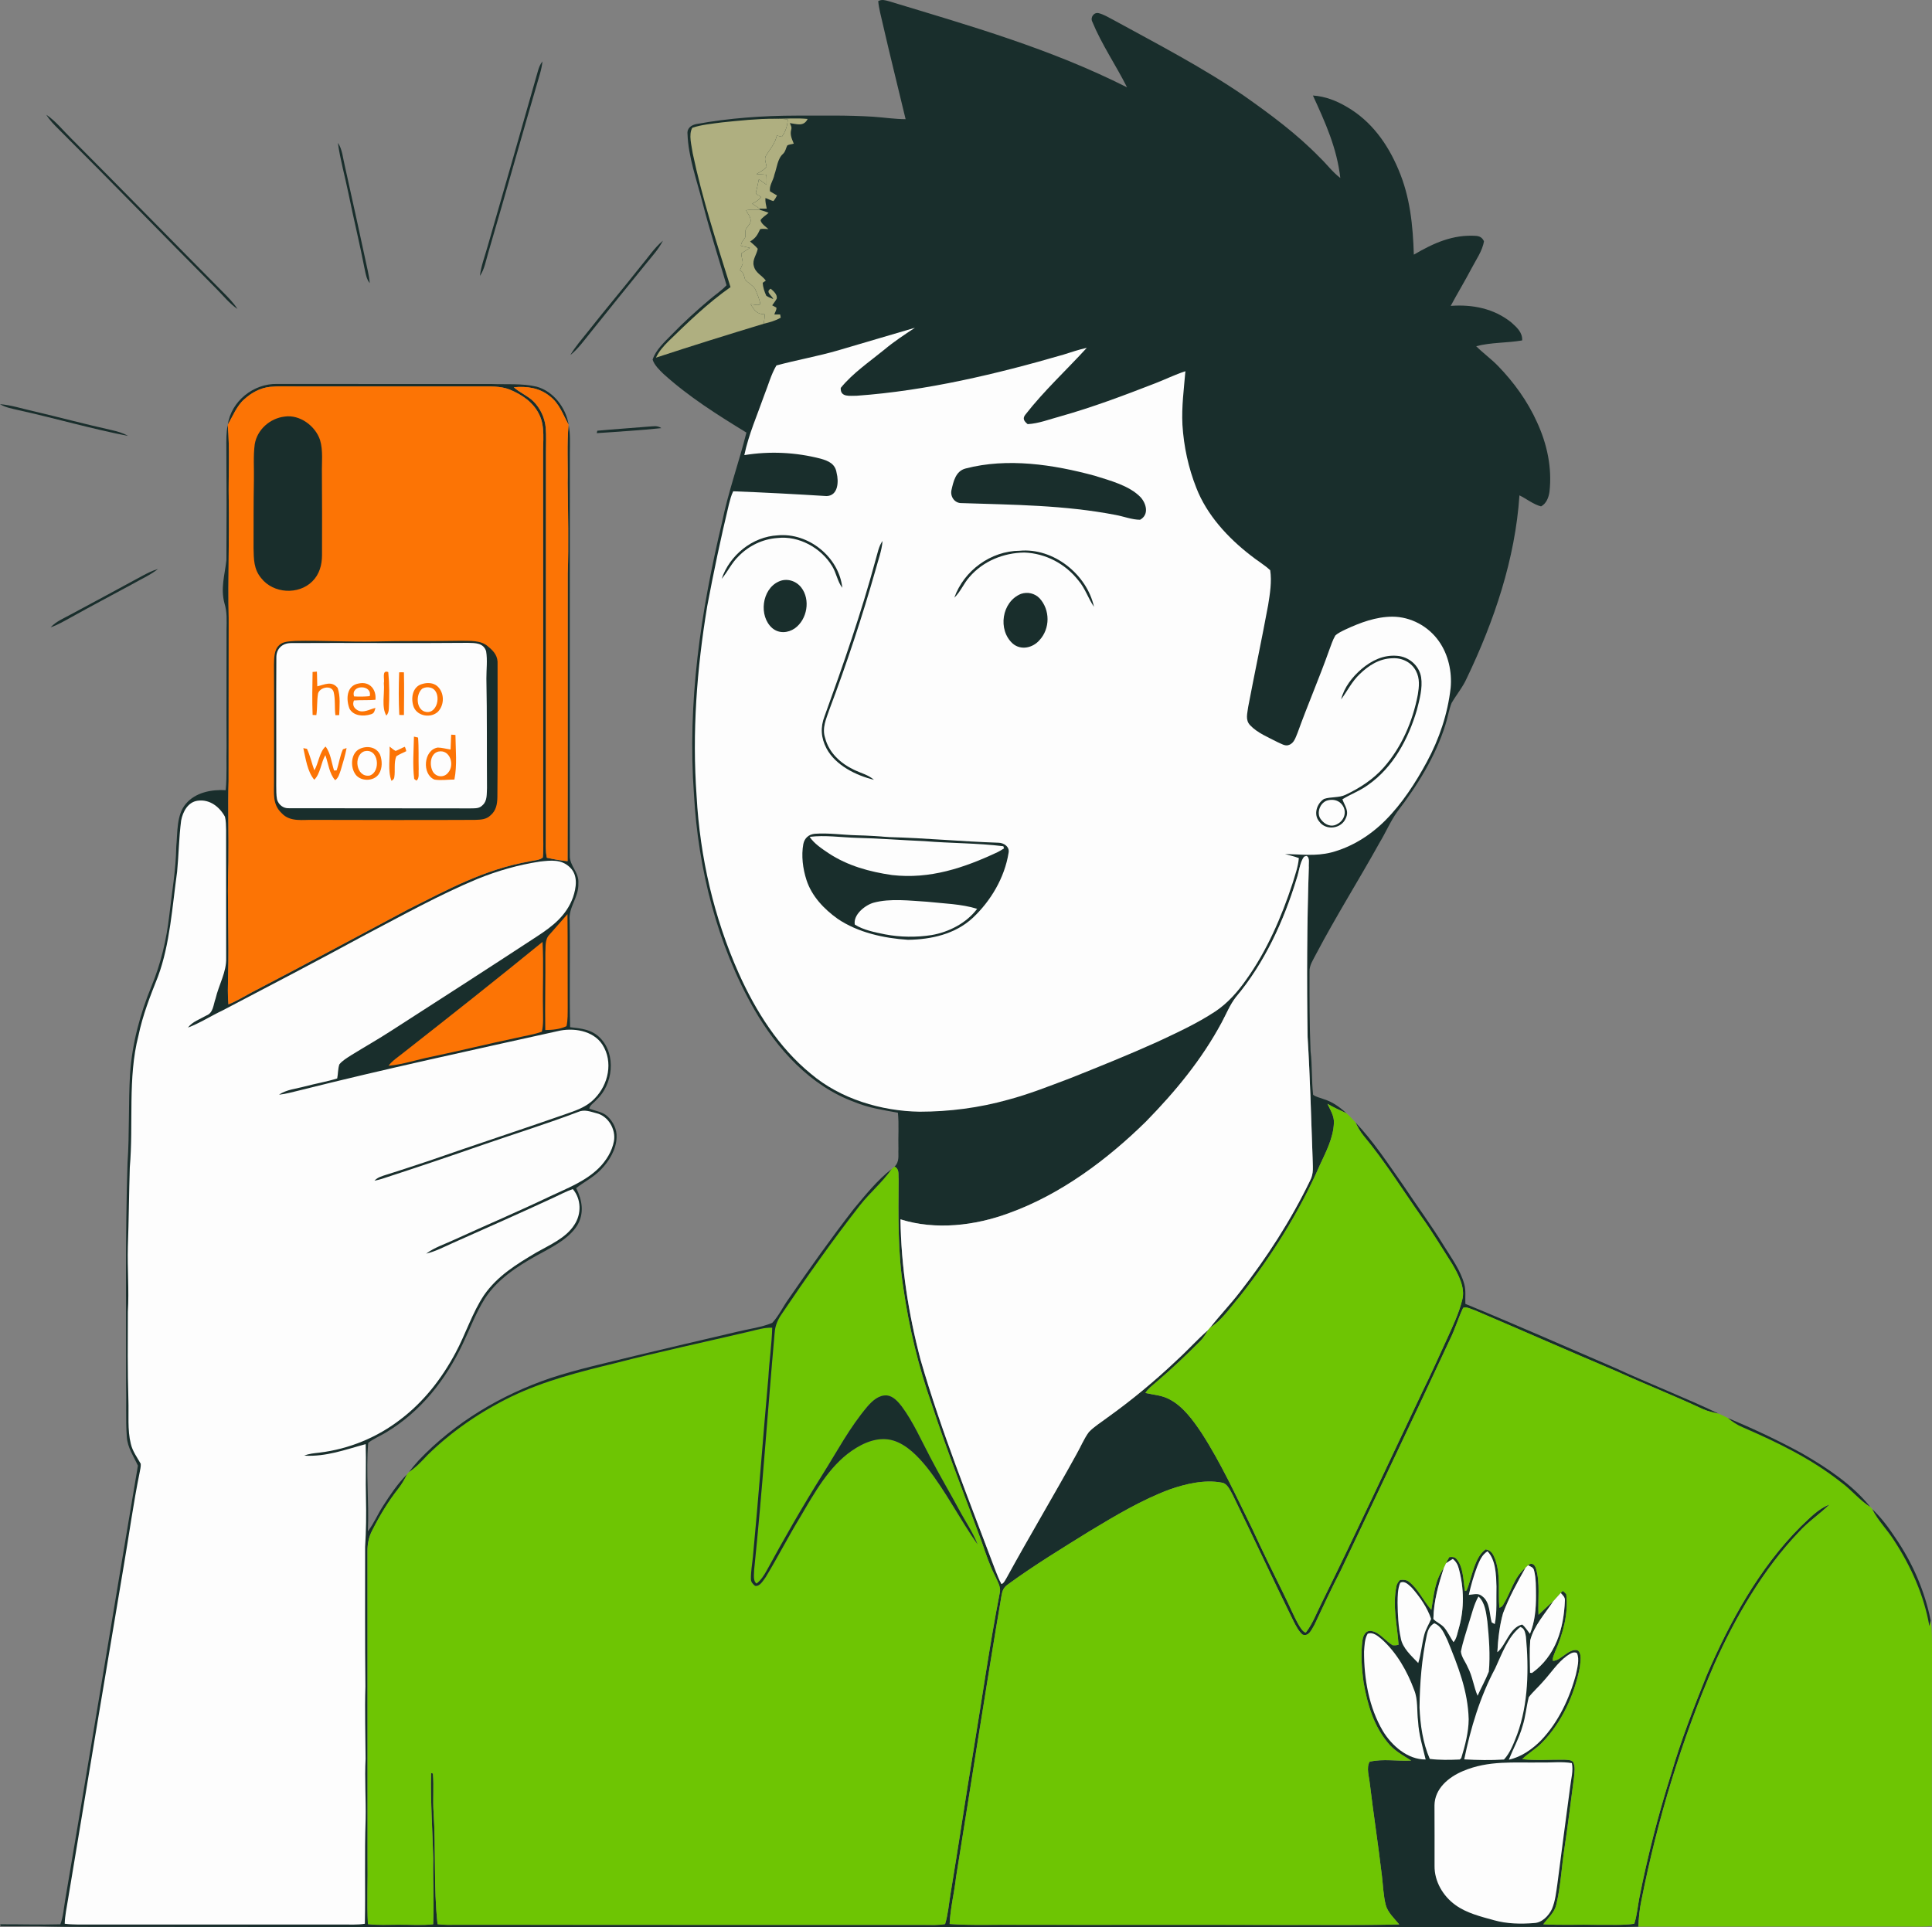
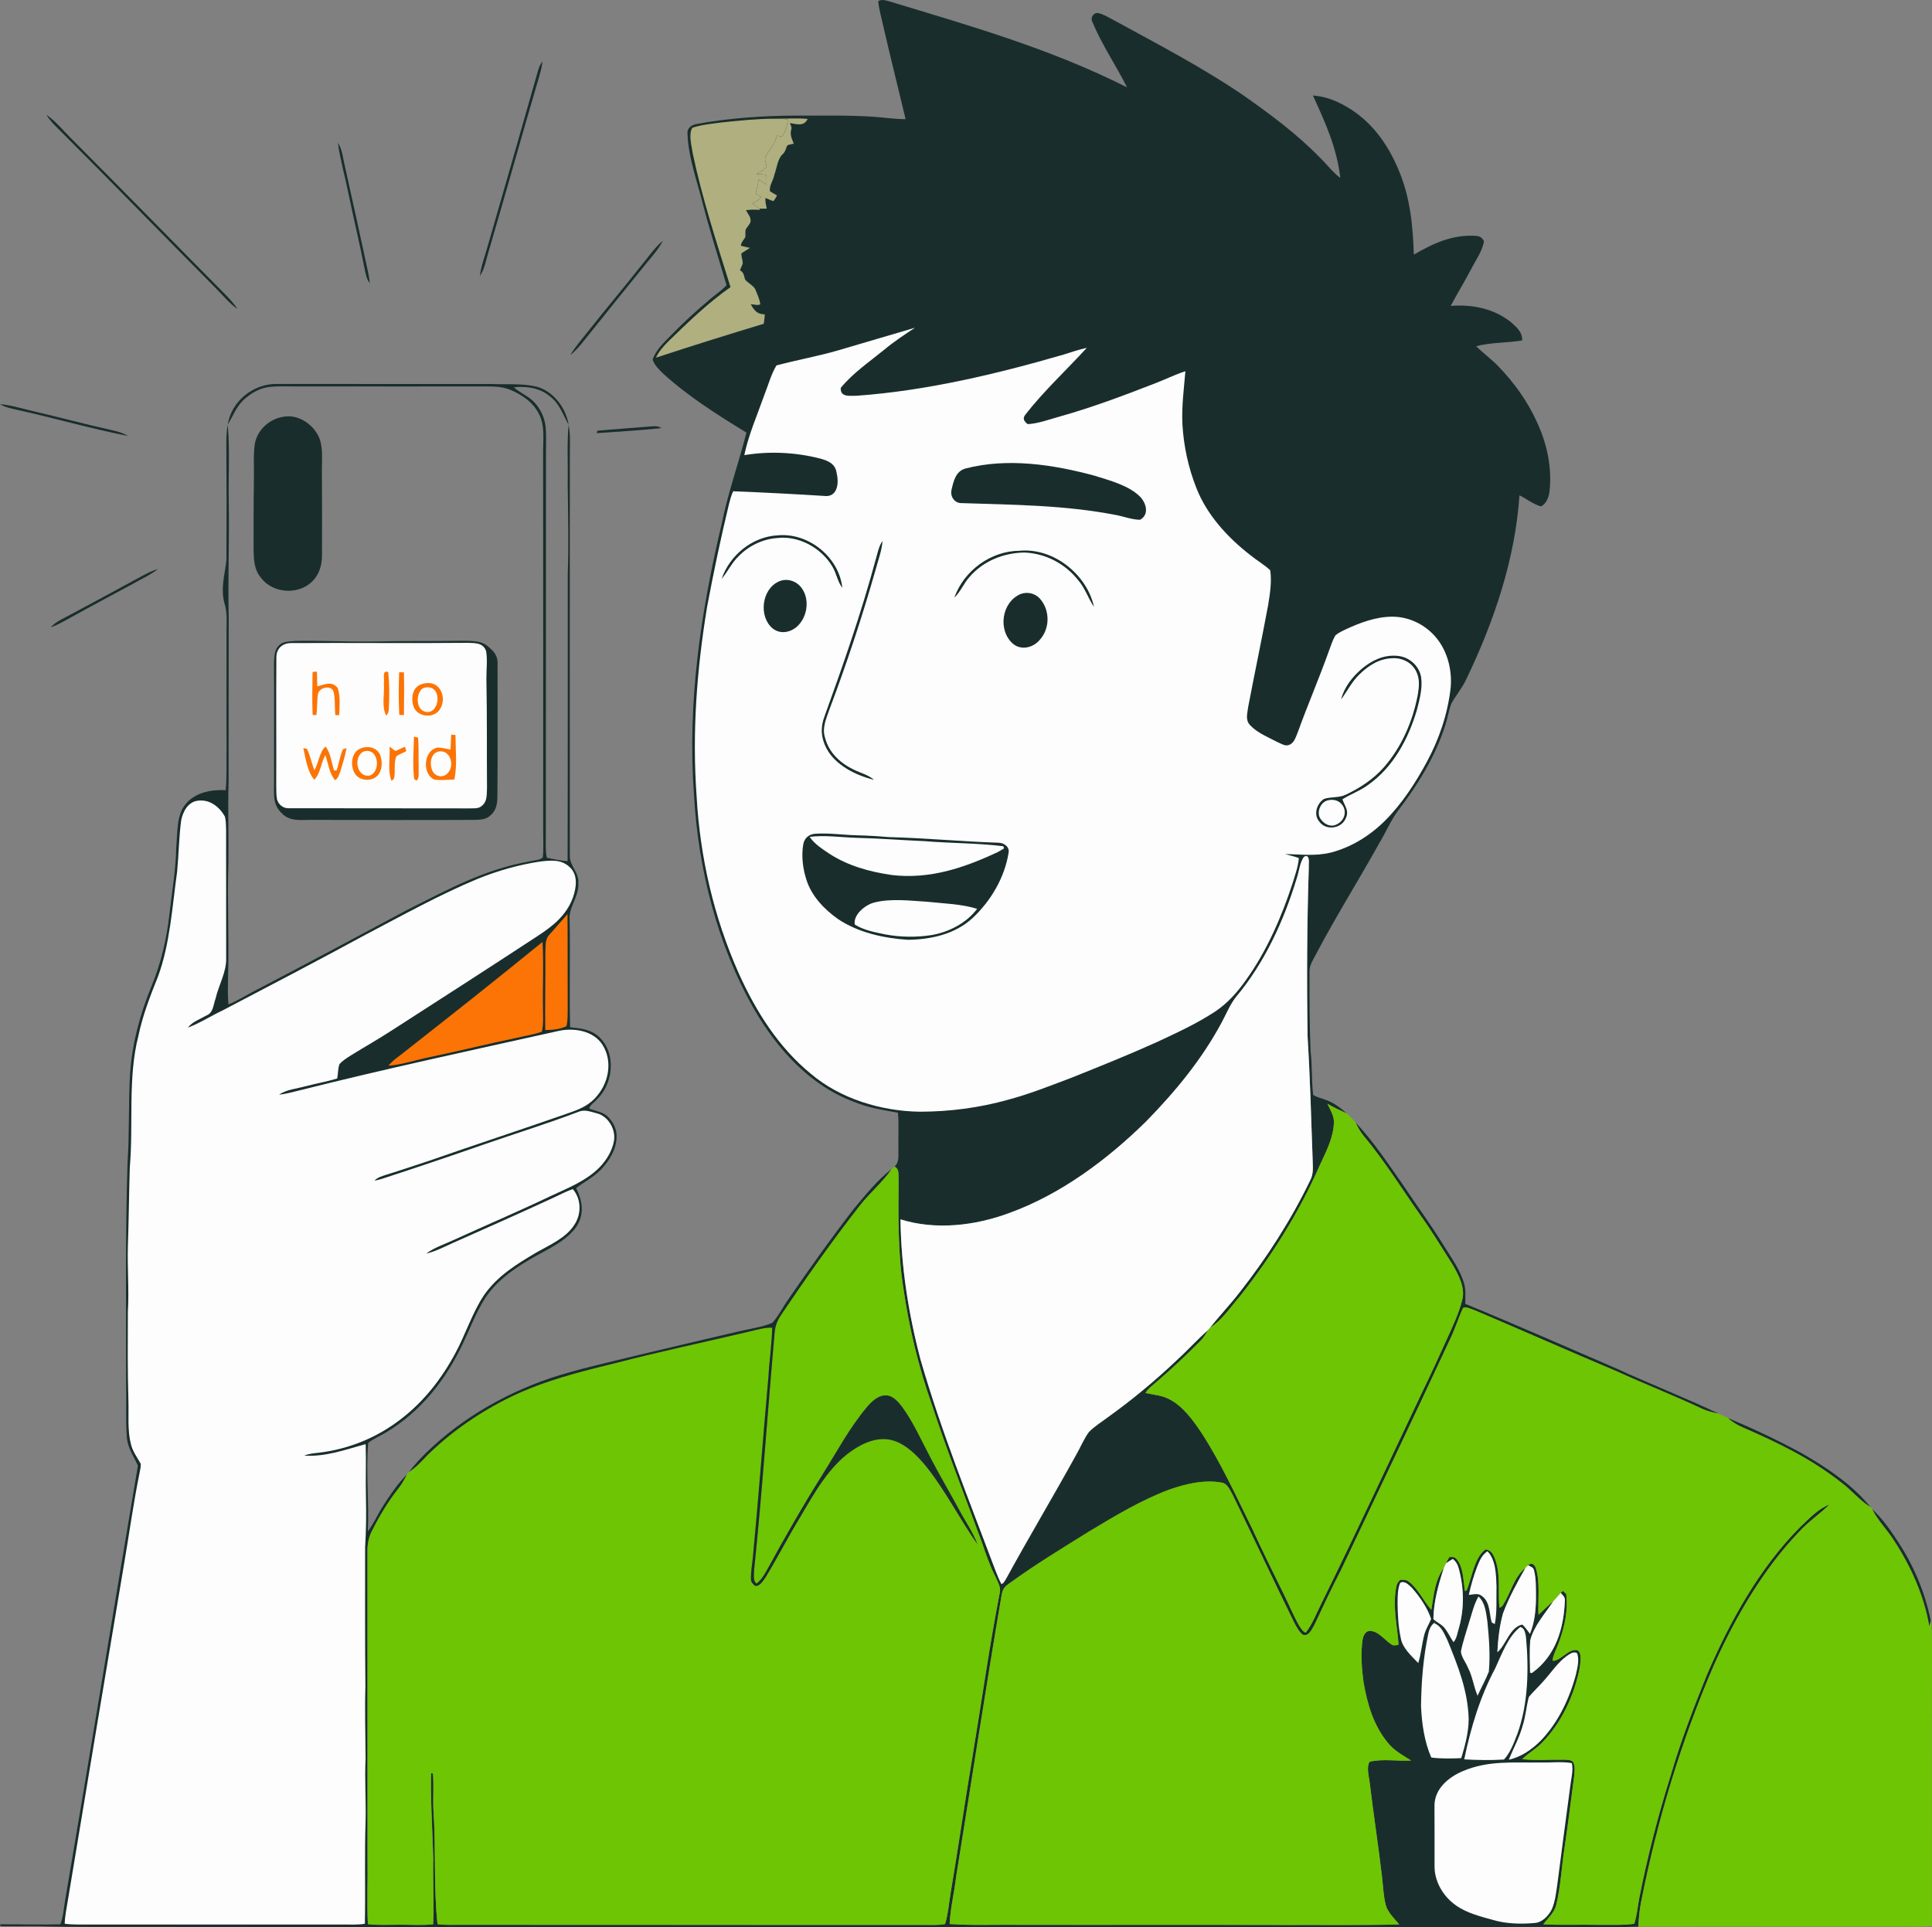
<svg xmlns="http://www.w3.org/2000/svg" id="Layer_1" data-name="Layer 1" viewBox="0 0 829.78 827.86">
  <rect x="0" y="0" width="829.78" height="827.86" fill="#808080" stroke="none" />
  <defs>
    <style>
      .cls-1 {
        fill: #6ec503;
      }

      .cls-2 {
        fill: #fc7405;
      }

      .cls-3 {
        fill: #afaf80;
      }

      .cls-4 {
        fill: #192e2c;
      }

      .cls-5 {
        fill: #fdfdfd;
      }
    </style>
  </defs>
  <path class="cls-4" d="M377.18.48c1.66-.87,2.98-.37,4.67.07,35.14,10.65,69.25,20.35,102.21,36.97-4.77-9.5-10.85-18.31-14.95-28.24-.91-1.84.74-4.14,2.79-3.62,2.14.54,4.16,1.78,6.11,2.8,18.86,10.32,38.6,20.58,56.31,32.7,11.56,8.16,22.61,16.32,32.51,26.48,2.98,2.85,5.52,6.34,8.82,8.81-1.47-12.91-6.45-23.83-11.76-35.42,5.27.35,10.13,2.24,14.63,4.92,10.51,6.1,17.48,15.88,22.11,26.91,5.01,11.73,6.2,23.91,6.6,36.53,8.41-4.92,16.69-8.72,26.72-8.07,1.67.15,2.66.78,3.4,2.3-.63,4.15-3.52,8.13-5.42,11.83-2.82,5.39-6,10.58-8.86,15.95,9.35-.7,18.51,1.12,25.96,7.05,2.35,2.09,4.92,4.33,4.73,7.78-6.55,1.15-13.24.78-19.75,2.49,2.96,2.96,6.4,5.42,9.32,8.42,6.85,7.04,12.77,15.23,16.8,24.21,4.33,9.39,6.53,19.56,5.36,29.9-.34,2.43-1.34,5.07-3.62,6.28-3.29-.84-6.23-3.27-9.28-4.74-1.82,27.35-10.88,54.07-22.67,78.65-1.71,3.82-4.4,6.96-6.47,10.55-1.2,2.99-1.65,6.27-2.65,9.33-4.18,13.49-12.1,26.21-20.66,37.35-2.98,4.14-4.98,8.97-7.64,13.34-8.9,16.03-18.69,31.57-27.23,47.79-1.2,2.4-3,4.9-2.84,7.64-.03,11.35-.01,22.72.44,34.06.75,6.24.41,12.54,1.1,18.77,1.23.99,3.03,1.27,4.48,1.86,3.83,1.16,6.97,3.45,9.89,6.12-2.77-1.29-5.56-2.52-8.2-4.07,1.22,2.61,2.96,5.31,2.76,8.29-.27,6.34-3.36,12.28-5.99,17.92-8.83,20.27-20.79,39.26-34.48,56.58-4.03,4.65-7.6,10.16-12.72,13.38,4.11-5.25,8.74-10.05,12.8-15.33,11.63-14.84,21.93-30.87,30.15-47.85,1.71-3.18,1.11-6.22,1.09-9.67-.64-17.32-1.07-34.67-2.14-51.97-.39-24.33-.28-48.71.52-73.03-.17-1.39.6-4.31-1.09-4.82l-.99.38c-1.83,2.54-2.1,6.48-3.16,9.45-5.49,18.08-13.84,36.31-26.09,50.83-2.62,3.41-4.06,7.13-6.08,10.89-8.59,15.99-19.85,29.61-32.48,42.53-16.61,16.36-36.69,31.35-58.76,39.32-14.64,5.45-31.63,7.47-46.73,2.72.27,20.37,3.43,40.51,8.6,60.2,9.01,31.21,20.92,60.52,32.28,90.84.75,1.92,1.5,3.79,2.48,5.61,1.07-.3,1.62-1.75,2.19-2.62,9.74-17.81,20.19-35.25,29.97-53.03,1.82-3.16,3.21-6.69,5.38-9.62,2.26-2.39,5.24-4.17,7.85-6.16,10.6-7.58,20.65-15.91,30.09-24.89,4.56-4.14,8.64-8.74,13.28-12.8-.98,1.68-1.94,3.33-3.33,4.72-6.16,6.18-12.49,12.18-19.13,17.84-1.65,1.43-3.3,2.62-4.47,4.5,3.65.82,7.03.92,10.39,2.74,5.82,3.03,10.1,9.01,13.68,14.34,8.36,12.92,15,27.37,21.79,41.18,4.48,9.76,9.25,19.37,13.98,29,2.12,4.24,3.88,8.7,6.27,12.79.68,1.01,1.52,2.54,2.77,2.88,2.98-3.81,4.77-8.73,6.96-13.05,14.83-30.04,28.88-60.47,43.26-90.73,3.68-7.43,7.02-15.02,10.5-22.55,2.42-5.36,5.08-10.89,6.48-16.62,1.41-5.29-1.76-11.04-4.37-15.48-4.41-6.9-8.62-13.96-13.41-20.6-8.02-11.43-15.67-23.72-24.61-34.42-1.44-1.74-2.48-3.7-3.46-5.72,7.68,8.1,13.96,17.68,20.37,26.79,5.84,8.8,12.18,17.32,17.68,26.33,3.18,5.12,7.1,10.49,8.67,16.36.79,2.86.33,5.56.48,8.48,21.54,8.84,43.04,18.37,64.45,27.57,14.69,6.79,29.83,12.64,44.42,19.61-2.41-.51-4.78-1.03-7.04-2.06-12.13-5.68-24.61-10.59-36.81-16.14-20.36-8.59-40.56-17.53-60.88-26.19-1.42-.41-3.71-1.76-5.1-1.07-2.12,4.4-3.45,9.14-5.64,13.52-15.39,33.14-31.18,66.11-46.83,99.12-4.03,7.77-7.7,15.67-11.43,23.58-1.13,1.83-2.36,5.19-5.11,4.11-1.6-1.39-2.69-3.54-3.67-5.4-8.94-18.13-17.45-36.48-26.32-54.65-1.12-1.91-2.25-4.94-4.75-5.22-7.26-1.39-15.46.53-22.34,2.96-11.88,4.4-23.35,11.28-34.19,17.81-11.84,7.35-23.85,14.65-35.12,22.88-2.04,1.41-2.53,2.77-2.91,5.15-6.82,40.15-12.98,80.43-19.47,120.63-.75,6.74-2.48,13.41-2.77,20.18,9.65.67,19.44.24,29.12.35,38.33.08,76.67-.06,115,.07,16.32-.07,32.67.18,48.98-.24-2.05-2.5-4.96-5.16-5.79-8.35-1.03-4.02-1.14-8.33-1.64-12.44-1.57-13.28-3.61-26.48-5.21-39.76-.26-2.8-1.61-6.77-.07-9.34,5.69-1.36,11.99-.17,17.83-.5-3.67-2.35-7.36-4.28-10.11-7.76-6.06-7.38-8.67-16.41-10.29-25.65-.84-6.01-1.3-12.27-.5-18.3.29-1.97,1.37-4.36,3.76-3.94,3.44.35,6.21,4.42,9.17,6.08.83.13,1.69.06,2.56-.2-.55-8.57-2.71-16.34-.89-25.29.26-.93.77-1.77,1.55-2.53,1.34-.13,2.6-.15,3.73.71,4.01,2.99,6.29,8.36,9.69,12.14,1.12-6.5,1.4-12.48,5.38-18.05-2.33,7.21-4.37,14.32-4.5,21.97,1.35,1.43,3.36,2.14,4.68,3.7,1.55,1.87,2.58,4.21,3.95,6.23,1.43-1.53,1.72-4.25,2.36-6.2,2.32-8.26,2.16-17.02-.06-25.28-.45-1.72-1.18-3.1-2.59-4.22-1.02.56-1.97,1.19-2.92,1.85.41-.93.89-1.81,1.42-2.66,1.28-.12,2.28-.16,3.18.92,2.96,3.51,2.77,9.36,3.56,13.67l.69-.3c2.26-5.18,3.25-14.23,8.18-17.61,2.56.36,3.4,2.44,4.21,4.59,2.29,6.91,1.03,13.47,1.68,20.46.73-.14,1.3-.62,1.73-1.43,3.27-5.24,4.55-11.71,9.51-15.74-3.52,6.25-7.13,12.81-9.65,19.54-1.54,5.38-2.15,11.15-2.45,16.72,3.63-2.87,5.25-10.7,10.68-11.87,1.31,1.06,2.26,2.68,3.32,3.99,2.12-5.24,2.6-10.72,2.58-16.32-.04-3.55.06-7.33-.8-10.8-.32-1.49-1.43-1.66-2.6-2.29,1.53-1.43,2.86-.36,3.39,1.35,1.87,6.15.76,13.48,1.1,19.88,2.12-1.97,4.17-3.97,6.38-5.84-3.45,5.23-8.36,10.59-9.94,16.86-.33,4.6-.12,9.29-.07,13.91l.81.08c10.23-7.31,13.66-19.1,14.15-31.13.07-1.5-.89-2.22-1.79-3.23l.88-.9c.55.43,1.04.89,1.48,1.4,1.04,8.2-1.42,17.17-4.74,24.64-.43,1.23-1.22,2.68-1,4,3.3.13,6.83-5.46,10.56-4.54,2.1,1.25,1.18,5.27,1.03,7.31-2.33,11.88-7.77,23.81-16.34,32.5-2.56,2.64-5.84,4.4-8.42,6.98,6.1.66,12.13.13,18.22.23,1.2.11,2.86-.01,3.69,1.02.96,1.99.54,4.47.34,6.6-1.37,10.02-2.52,20.06-4.05,30.06-1.26,8.09-1.62,16.47-3.52,24.44-.82,3.66-3.48,5.69-5.62,8.58,7.7.45,15.44.05,23.15.23,5.27-.08,10.7.28,15.93-.45,1.14-3.49,1.45-7.32,2.13-10.93,3.55-18.01,8.13-35.76,13.66-53.27,4.23-14.48,9.72-28.63,15.35-42.63,9.83-22.83,22.55-46.04,40.26-63.74,3.79-3.54,7.5-7.69,12.41-9.5-4.21,4.14-9.15,7.36-13.12,11.79-15.41,16.16-27.18,36.47-36.3,56.75-14.12,32.59-24.46,66.88-31.37,101.71-.76,3.64-1.13,7.34-1.26,11.06-13.88.44-27.8.08-41.69.11-29,0-58.01.12-87,.11-170.01,0-339.99.05-510-.12-16.33-.08-32.68.19-49-.32-5.26-.02-10.52.08-15.77-.02l-.09-.79c8.59-.03,17.21.24,25.79.01,1.27-3.24,1.49-7.02,2.08-10.45,10.5-61.65,20.91-125.4,31.24-186.57-1.89-4.18-4.42-7.59-4.77-12.36-.53-7.55-.11-15.17-.31-22.74.06-31.61-.39-63.26.62-94.85.87-12.79.34-25.65,1.09-38.46.91-13.02,4.28-25.58,9.23-37.62,3.99-9.68,6.42-19.9,7.61-30.29,1.11-9.9,2.86-19.64,3-29.63.59-5.93.04-13.59,4.09-18.33,4.12-4.94,11.03-6.25,17.14-5.89.61-6.27.21-12.64.38-18.93-.11-16.67.03-33.33-.02-50,.06-3.88.28-7.63-.9-11.39-1.73-6.57.17-12.15.85-18.57.11-16.03.08-32-.03-48.03-.02-3.4-.08-6.69.61-10.04.92,10.62.25,21.38.42,32.03.29,17-.38,34-.02,51-.05,23.33-.02,46.67-.04,70-.36,11.67.09,23.33-.09,35-.58,16.37.35,32.64-.14,49-.08,3.96-.2,8,.15,11.95,3.36-1.34,6.55-3.28,9.74-5.01,22.52-11.73,44.89-23.76,67.3-35.72,17.22-8.62,32.86-17.26,52.15-20.67,1.79-.5,4.44-.44,5.84-1.7.4-3.92.12-7.92.15-11.85,0-53.66.05-107.35-.03-161-.12-5.64.97-12.4-1.7-17.52-2.53-5.2-7.4-8.48-12.61-10.62-4.11-1.66-8.61-1.31-12.96-1.36-26.33.03-52.67-.02-79-.01-3.66.02-7.39-.18-11.04.19-4.18.46-7.9,2.51-10.99,5.3-3.21,2.74-5.01,7.35-7.13,10.99,1.42-10.1,11.05-17.76,21.14-17.55,30.68,0,61.33.06,92.02.03,6.4.25,13.23-.34,19.48,1.14,7.23,1.96,12.62,9.09,13.75,16.34-2.52-4.48-3.87-8.98-8.03-12.19-4.46-3.68-9.92-4.4-15.52-3.89,2.48,2.27,5.95,3.62,8.42,6.04,3.01,3.02,4.93,7.12,5.3,11.37.29,3.55.09,7.17.1,10.74-.04,55,.01,110-.06,165,.01,2.93-.22,6.09.45,8.96,2.93.64,5.91,1.21,8.9,1.48.13-41.43.02-81.94.07-123.44.46-13.01.12-25.99-.03-39,.18-8.34-.39-16.77.4-25.07.78,3.87.56,8.13.53,12.07-.02,57.72-.05,115.33-.01,173.06-.13,4.47,4.07,7.13,3.66,11.93.25,6.01-4.33,10.14-3.73,15.99.27,15.23-.17,30.56.19,45.77,4.85.58,9.18.9,12.83,4.55,7.14,7.16,5.62,20.2-1.63,26.76-.85,1.07-2.88,2.27-2.94,3.69,2.51.95,5.86,1.4,7.82,3.31,2.4,2.32,4.06,5.52,3.88,8.94-.09,5.2-3.24,10.39-6.82,14-3.17,3.26-7.03,5.14-10.54,7.86,2.61,5.22,3.58,10.81.44,16.05-3.81,6.1-11.72,9.76-17.82,13.16-8.23,4.62-16.6,10.16-21.81,18.23-3.85,6.04-6.45,13.07-9.55,19.53-7.34,15.5-18.03,29.07-32.88,37.97-2.51,1.54-5.37,2.69-7.69,4.5-1.07,12.33.42,25.64-.16,38.01,2.56-3.29,4.21-7.33,6.48-10.84,3.12-4.84,6.26-9.59,10.37-13.67-1.08,2.21-2.28,4.32-3.8,6.25-4.37,5.52-8,11.64-11.18,17.89-1.5,2.85-2.05,5.83-2.03,9.03.06,44.01-.03,88.02.03,132.03.16,9.33-.33,18.72.16,28.04,4.26.53,8.68.25,12.97.26,4.98-.06,10.1.37,15.05-.19.44-9.34-.17-18.75.05-28.11-.33-12.3-1.2-24.56-.93-36.89l.79.25c.46,5.52-.09,11.09.27,16.63,1.06,16.11-.05,31.93,1.71,48.08,2.97.39,6.07.29,9.06.27,66.69.08,133.29,0,200,.05,2.94.01,6.03.16,8.93-.37,1.27-4.16,1.61-8.66,2.32-12.94,3.44-20.65,6.47-41.37,9.93-62.03,3.72-22.51,6.92-45.22,11.28-67.61.46-2.34-1.1-4.76-2.01-6.85-2.36-4.61-3.99-9.48-5.66-14.37-7.25-19.77-15.03-39.4-21.58-59.41-5.72-16.22-9.71-32.78-12.18-49.8-2.44-15.3-2.2-31.55-2.06-47.04-.23-2.06.44-4.21-1.75-5.33,2.23-2.25,1.5-4.74,1.66-7.63-.17-5.15.3-10.4-.23-15.53-6.34-1.17-12.58-2.06-18.59-4.57-18.99-6.93-33.21-22.71-43.12-39.83-15.88-27.74-24.08-60.36-25.87-92.13-2.89-39.79,2.85-78.35,12.02-116.96,2.66-13.14,7.25-25.74,10.5-38.68-12.49-7.65-24.75-15.36-35.66-25.23-1.75-1.7-3.85-3.74-4.63-6.09,1.25-4.08,5.14-7.64,8.06-10.63,5.25-5.44,10.85-10.5,16.62-15.36,2.33-1.98,5-3.73,7.07-6-3.49-11.87-7.29-23.63-10.36-35.64-2.43-9.5-6.05-19.44-6.4-29.27-.3-2.61,1.7-3.96,4-4.35,14-2.55,28.49-3.56,42.71-3.59,11.11.01,21.92-.22,32.96.47,4.62.31,9.37,1.05,14,1.06-3.25-13.67-6.7-27.3-9.83-41.01-.7-3.19-1.65-6.43-1.93-9.69Z" />
  <path class="cls-4" d="M232.98,26.38c-.19,1.74-.54,3.45-1.02,5.14-7.52,25.59-14.69,51.3-22.21,76.89-1.01,3.31-1.64,7.26-3.63,10.12.49-4.24,2.14-8.5,3.29-12.63,7.29-25.15,14.47-50.27,21.64-75.46.43-1.48.95-2.84,1.93-4.06Z" />
  <path class="cls-4" d="M19.9,49.29c4.08,2.76,7.36,6.96,10.89,10.4,21.79,21.87,43.33,43.98,65.07,65.9,2.24,2.27,4.4,4.44,6.14,7.14-3.49-2.33-6.31-5.97-9.32-8.93-22.59-22.74-44.89-45.75-67.59-68.39-1.92-1.91-3.79-3.78-5.19-6.12Z" />
  <path class="cls-3" d="M346.88,51.09c-1.68,3.44-4.68,2.18-7.67,1.79.47,1.02.96,1.74.59,2.91-.57,2.2.33,3.92,1.12,5.92-.88.29-2.08.29-2.82.82-.61,1.25-.71,2.47-1.72,3.49-2.45,2.09-2.68,5.99-3.77,8.98-.46,2.59-2.36,4.71-1.88,7.19.98.63,2.01,1.17,3,1.77-.43.87-.93,1.69-1.55,2.43-1.19-.29-2.25-.96-3.43-1.32-.14,1.59.28,2.99.56,4.54-1.05.05-2.1.05-3.16,0-.97-.79-2.02-1.45-3.1-2.08,1.45-.84,2.85-1.49,3.82-2.91-.56-.52-2.08-.96-2.23-1.74.44-1.94.9-3.87,1.29-5.83,1.15.71,2.2,1.55,3.3,2.34.03-1.42.05-2.87-.09-4.28-1.41-.21-2.83-.25-4.25-.31,1.45-.92,3.37-1.8,4.35-3.23-.21-1.6-1.16-3.21-.24-4.75,1.78-2.89,3.92-5.14,4.63-8.58.72.16,1.43.36,2.15.53,1.58-2.13,2.46-4.82,2.55-7.46-1.84-.22-3.69-.29-5.54-.29,4.67.02,9.44-.4,14.09.08Z" />
  <path class="cls-3" d="M332.79,51.01c1.85,0,3.7.07,5.54.29-.09,2.64-.97,5.33-2.55,7.46-.72-.17-1.43-.37-2.15-.53-.71,3.44-2.85,5.69-4.63,8.58-.92,1.54.03,3.15.24,4.75-.98,1.43-2.9,2.31-4.35,3.23,1.42.06,2.84.1,4.25.31.14,1.41.12,2.86.09,4.28-1.1-.79-2.15-1.63-3.3-2.34-.39,1.96-.85,3.89-1.29,5.83.15.78,1.67,1.22,2.23,1.74-.97,1.42-2.37,2.07-3.82,2.91,1.08.63,2.13,1.29,3.1,2.08l.32.57c-2.06-.14-4.06-.19-6.1.14.8,1.47,2.2,3.01,2.01,4.76-.19,1.46-1.89,2.54-2.22,3.96-.07.96.05,1.95-.08,2.91-.76,1.26-1.75,2.09-1.85,3.64,1.27.36,2.58.58,3.86.91-1.2.81-2.46,1.53-3.67,2.34-.1,1.5.69,3.03.56,4.51-.35.93-.81,1.81-1.17,2.73,1.78,1.1,1.62,2.22,2.2,4,1.2,1.51,3.28,2.38,4.28,4.02.88,2.1,1.97,4.37,2.24,6.65-1.19.6-2.83-.03-4.11-.05,1.59,2.71,2.7,4.29,6.04,4.34-.03,1.35-.24,2.72-.44,4.05-15.5,4.69-30.91,9.51-46.29,14.56,1.28-2.74,3.24-4.92,5.36-7.04,8.5-8.26,16.93-16.42,26.66-23.26-5.91-18.92-12.16-38.07-16.24-57.5-.42-3.25-1.91-8-.16-10.96,4.03-1.35,8.5-1.73,12.7-2.3,7.55-.77,15.16-1.59,22.74-1.57Z" />
  <path class="cls-4" d="M145.12,61.37c1.95,2.73,2.17,6.75,2.99,9.94,3.37,15.01,6.61,30.05,9.87,45.09.38,1.73.67,3.46.82,5.23-1.36-1.71-1.67-3.68-2.12-5.76-2.12-11-4.81-21.88-7.04-32.86-1.46-7.21-3.52-14.36-4.52-21.64Z" />
-   <path class="cls-3" d="M326.47,90.17c1.22.37,2.47.73,3.64,1.25-1.07,1.03-2.69,1.9-3.46,3.16.28,1.56,2.26,2.83,3.39,3.82-1.14.01-2.48-.27-3.57.07-1.16,2.5-1.86,3.76-4.31,5.28,1.14,1.05,2.33,1.86,3.29,3.13-.47,2.54-2.44,4.77-1.7,7.33.67,3.05,3.54,4.06,5.17,6.34-.45.3-.9.61-1.35.92.1,1.83.76,3.91,1.55,5.57.91.63,2.01,1.01,3.02,1.44-.71-1.62-3.55-3.07-1.12-4.46,1.2,1.02,2.9,2.47,2.59,4.24-.53,1.04-1.3,1.95-1.96,2.91.6.31,1.19.62,1.77.94.28.89-.62,2.08-.85,2.98.84-.01,1.68-.01,2.51,0l.24,1.37c-2.3,1.36-4.74,1.99-7.3,2.62.2-1.33.41-2.7.44-4.05-3.34-.05-4.45-1.63-6.04-4.34,1.28.02,2.92.65,4.11.05-.27-2.28-1.36-4.55-2.24-6.65-1-1.64-3.08-2.51-4.28-4.02-.58-1.78-.42-2.9-2.2-4,.36-.92.82-1.8,1.17-2.73.13-1.48-.66-3.01-.56-4.51,1.21-.81,2.47-1.53,3.67-2.34-1.28-.33-2.59-.55-3.86-.91.1-1.55,1.09-2.38,1.85-3.64.13-.96,0-1.95.08-2.91.33-1.42,2.03-2.5,2.22-3.96.19-1.75-1.21-3.29-2.01-4.76,2.04-.33,4.04-.28,6.1-.14Z" />
  <path class="cls-4" d="M284.74,103.38c-1.91,3.7-4.53,6.53-7.13,9.73-8.08,9.93-16.12,19.9-24.13,29.9-2.64,3.26-5.23,6.92-8.53,9.51,2.16-3.67,5.11-6.99,7.75-10.33,7.32-9.32,15.01-18.34,22.34-27.66,3.15-3.68,5.96-8.08,9.7-11.15Z" />
  <path class="cls-5" d="M392.96,140.8c-4.54,2.99-9.05,5.96-13.22,9.46-6.27,5.12-13.54,10.06-18.65,16.38-.24,4.21,4.09,3.3,6.88,3.36,29.85-2.13,60.09-9.33,88.77-17.66,3.37-1.04,6.58-2.18,10.03-2.92-8.68,9.51-18.41,18.47-26.33,28.64-1.45,1.76-.56,2.9.94,4.14,4.7-.25,9.39-2.09,13.9-3.31,13.93-3.91,27.38-8.99,40.85-14.22,4.35-1.67,8.56-3.78,12.99-5.2-.65,7.74-1.67,15.17-1.27,23.03.57,9.27,2.56,18.5,5.99,27.14,4.49,11.55,13.48,21.32,23.17,28.83,2.76,2.26,5.94,4.06,8.54,6.5.73,4.88-.11,10.15-.9,15-2.7,14.59-5.79,29.11-8.56,43.68-.33,2.8-1.36,5.62.86,7.92,3.06,3.27,7.84,5.19,11.77,7.24,1.4.57,3.27,1.87,4.79,1.22,2.31-.7,2.95-3.29,3.8-5.25,4.28-11.91,9.33-23.52,13.56-35.46.8-2.1,1.48-4.35,2.63-6.3,1.22-1.15,2.9-1.89,4.39-2.62,6.31-2.94,13.04-5.46,20.1-5.49,7.91,0,15.5,4.11,20.02,10.56,4.04,5.7,5.67,13.15,5.03,20.05-1.27,11.18-4.89,21.89-10.22,31.77-4.84,8.96-10.65,17.94-17.88,25.17-6.4,6.4-14.41,11.44-23.21,13.74-6.73,1.69-13,.78-19.79.67,1.95.6,4.02,1.01,5.91,1.74-.28,3.68-1.66,7.38-2.72,10.9-4.71,14.4-11.01,28.91-19.85,41.28-3.67,5.25-7.96,10.12-13.31,13.7-7.98,5.25-16.3,9.04-24.91,13.08-12.29,5.55-24.86,10.6-37.39,15.6-8.88,3.34-17.59,6.83-26.78,9.27-12.33,3.45-25.12,5.11-37.92,5.12-16.51-.26-34-5.49-46.73-16.3-13.89-11.37-23.65-26.91-30.94-43.13-10.7-24.01-16.66-49.9-18.11-76.13-1.97-27.33.08-54.58,4.55-81.56,2.77-14.68,5.83-29.31,9.34-43.83.48-1.86.97-3.85,1.83-5.57,13.47.52,26.68,1.22,40.13,2.06,4.99-.18,5.24-6.27,4.28-9.96-.57-3.89-3.44-5.13-6.83-6.1-10.72-2.77-21.88-3.31-32.81-1.53,1.84-8.81,5.6-17.31,8.58-25.79,1.69-4.2,2.89-8.83,5.21-12.73,8.76-2.37,17.77-3.93,26.51-6.48,10.98-3.29,22-6.43,32.98-9.71Z" />
-   <path class="cls-2" d="M115.94,166.18c3.65-.37,7.38-.17,11.04-.19,26.33,0,52.67.04,79,.01,4.35.05,8.85-.3,12.96,1.36,5.21,2.14,10.08,5.42,12.61,10.62,2.67,5.12,1.58,11.88,1.7,17.52.08,53.65.03,107.34.03,161-.03,3.93.25,7.93-.15,11.85-1.4,1.26-4.05,1.2-5.84,1.7-19.29,3.41-34.93,12.05-52.15,20.67-22.41,11.96-44.78,23.99-67.3,35.72-3.19,1.73-6.38,3.67-9.74,5.01-.35-3.95-.23-7.99-.15-11.95.49-16.36-.44-32.63.14-49,.18-11.67-.27-23.33.09-35,.02-23.33,0-46.67.04-70-.36-17,.31-34,.02-51-.17-10.65.5-21.41-.42-32.03,2.12-3.64,3.92-8.25,7.13-10.99,3.09-2.79,6.81-4.84,10.99-5.3Z" />
-   <path class="cls-2" d="M220.66,166.35c5.6-.51,11.06.21,15.52,3.89,4.16,3.21,5.51,7.71,8.03,12.19-.79,8.3-.22,16.73-.4,25.07.15,13.01.49,25.99.03,39-.05,41.5.06,82.01-.07,123.44-2.99-.27-5.97-.84-8.9-1.48-.67-2.87-.44-6.03-.45-8.96.07-55,.02-110,.06-165-.01-3.57.19-7.19-.1-10.74-.37-4.25-2.29-8.35-5.3-11.37-2.47-2.42-5.94-3.77-8.42-6.04Z" />
  <path class="cls-4" d="M0,173.63c4.74.35,9.46,1.92,14.09,2.95,11.29,2.63,22.48,5.65,33.8,8.17,2.47.59,4.87,1.17,7.07,2.51-15.71-3.04-31.2-7.57-46.84-11.03-2.86-.69-5.55-1.08-8.12-2.6Z" />
  <path class="cls-4" d="M122.27,178.95c6.48-.96,13.18,4.02,15.18,10.05,1.39,4.5.7,9.82.81,14.5.05,11.68.11,23.34.04,35.03-.01,4.17-1.11,8.16-4.12,11.17-5.93,5.98-16.84,5.31-22.02-1.38-3.19-3.82-3.15-8.09-3.26-12.81.03-9.67-.03-19.34.15-29.01.12-5.19-.33-10.53.36-15.68,1.06-6.31,6.57-11.15,12.86-11.87Z" />
  <path class="cls-4" d="M278.35,183.27c2.09-.07,3.86-.64,5.7.64-9.2.98-18.51,1.5-27.75,2.16l.24-1.04c7.25-.68,14.55-1.13,21.81-1.76Z" />
  <path class="cls-4" d="M470.08,204.34c6.52,2.06,14.95,4.2,19.8,9.26,2.51,2.78,3.72,7.53-.24,9.68-3.51-.03-7.05-1.45-10.5-2.08-22.04-4.25-43.78-4.34-66.09-5.08-2.99.12-5-2.73-4.41-5.56.86-3.74,1.79-8.19,6.06-9.3,17.99-4.7,37.7-1.71,55.38,3.08Z" />
  <path class="cls-4" d="M334.01,229.97c13.22-1.24,26.33,9.3,27.76,22.55-2.12-2.75-2.53-6.4-4.41-9.38-4.72-7.79-14.26-13.08-23.43-12.03-6.31.44-12.19,3.24-16.62,7.74-3.07,2.91-4.69,6.65-7.36,9.82,3.42-10.18,13.23-18.15,24.06-18.7Z" />
  <path class="cls-4" d="M379.04,232.38c-.29,4.12-1.89,8.27-2.95,12.27-5.78,20.33-12.41,40.37-19.87,60.14-1.36,4.01-3.27,7.97-1.83,12.24,1.64,6.37,6.66,10.92,12.42,13.66,3.02,1.46,6.12,2.15,8.55,4.29-7.66-1.85-16.55-6.23-20.38-13.48-2.38-4.53-2.7-9.07-.82-13.87,8.03-22.16,15.76-44.38,21.91-67.15.81-2.66,1.32-5.85,2.97-8.1Z" />
  <path class="cls-4" d="M437.95,236.59c14.48-1.35,28.86,10.11,31.91,24.09-2.52-3.65-3.74-7.89-6.69-11.33-5.64-7.19-14.04-11.62-23.19-12-8.96.13-17.73,3.66-23.63,10.54-2.47,2.76-3.81,6.36-6.48,8.86,4.13-11.64,15.66-20.09,28.08-20.16Z" />
  <path class="cls-4" d="M67.87,244.41c-3.37,2.69-7.56,4.49-11.3,6.66-8.66,4.68-17.35,9.28-25.96,14.06-2.95,1.61-5.66,3.26-8.86,4.36,2.4-2.6,5.58-3.83,8.66-5.54,10.19-5.47,20.39-10.94,30.54-16.48,2.23-1.2,4.48-2.34,6.92-3.06Z" />
  <path class="cls-4" d="M334.36,249.86c3.43-1.65,7.47-.43,9.76,2.49,4.07,5.23,2.57,13.73-2.72,17.55-2.98,2.07-6.87,2.34-9.73-.09-5.87-5.12-4.51-16.63,2.69-19.95Z" />
  <path class="cls-4" d="M438.51,255.11c2.83-.95,5.88-.26,7.97,1.88,4.57,4.97,4.59,13.03-.02,18-2.86,3.31-7.94,4.51-11.47,1.5-6.58-5.86-4.77-18.03,3.52-21.38Z" />
  <path class="cls-4" d="M126.94,275.33c11.36-.25,22.68.47,34.04.24,12.32-.33,24.67-.07,37-.31,3.88.1,8.65-.33,11.7,2.51,2.58,2.11,4.25,4.15,4.02,7.68-.04,19.02.13,38.03-.08,57.05-.05,2.98-.55,5.71-2.93,7.74-1.91,1.85-4.17,1.86-6.67,1.96-23.01.11-46.02.05-69.04,0-4.72-.16-10.31,1.07-13.91-2.79-4.24-3.93-3.29-8.69-3.38-13.91-.04-16.68.09-33.34-.02-50.02.09-2.64,0-6.23,2.11-8.18,1.67-1.89,4.84-1.76,7.16-1.97Z" />
  <path class="cls-5" d="M124.93,276.25c25.34-.16,50.73.14,76.08-.1,3.16.07,6.6,0,7.77,3.57.65,3.82.1,7.91.12,11.78.32,15.68.15,31.35.26,47.03-.15,2.48.18,5.49-1.86,7.31-1.51,1.62-3.25,1.34-5.27,1.42-26-.05-52-.04-77.99-.07-2.41.13-4.44-1.55-5.07-3.81-.36-1.91-.3-3.93-.33-5.88.07-18.33-.07-36.73.05-55.06-.03-3.75,2.53-6.17,6.24-6.19Z" />
  <path class="cls-4" d="M599.95,281.72c5.09.32,9.59,4.14,10.41,9.23.71,4.58-.7,9.68-1.84,14.11-3.65,12.36-10.13,24.53-20.89,32.08-3.45,2.57-7.48,3.96-11.08,6.22,1.02,2.89,2.98,4.97,1.46,8.12-1.87,4.59-8.58,5.45-11.42,1.4-2.57-2.99-1.03-7.73,2.05-9.67,2.8-.99,6.46-.44,9.22-1.77,6.1-2.87,11.88-6.61,16.38-11.69,7.75-8.78,12.55-19.95,14.71-31.39.56-3.4.9-6.92-.77-10.07-1.9-3.79-6.05-5.8-10.22-5.52-5.55.16-10.06,3.03-13.94,6.77-3.45,3.28-5.26,7.19-8.02,10.9,1.31-5.22,4.81-9.65,8.83-13.1,4.32-3.62,9.35-6.09,15.12-5.62Z" />
  <path class="cls-2" d="M134.25,288.66l1.85-.15c.13,2.11.07,4.22.17,6.32,3.19-.74,6.18-2.5,8.75.68,1.25,3.55.81,7.96.66,11.69l-1.63.02c-.43-3.28.04-6.81-.76-10-.96-3.16-6.1-1.94-6.7.77-.52,3.02-.25,6.15-.72,9.2l-1.6-.06c-.26-6.12-.12-12.34-.02-18.47Z" />
  <path class="cls-2" d="M166.76,288.69c.52,5.19.5,10.58.24,15.79-.03,1.2-.38,2.17-1.06,2.93-2.22-3.65-.66-9.69-1.08-13.93.44-1.68-1.07-5.83,1.9-4.79Z" />
  <path class="cls-2" d="M171.43,288.81c.68-.04,1.36-.03,2.05.01.16,6.09.07,12.24.01,18.33-.68.02-1.34.01-2-.04-.32-6-.27-12.3-.06-18.3Z" />
-   <path class="cls-2" d="M154.15,293.59c4.64-.98,7.57,2.59,7.1,7.02-3.08.27-6.15.04-9.23.29-.74,1.78-.13,3.21,1.5,4.16,2.46,1.45,5.22-.4,7.74-.96-.44,1.33-.4,2.29-1.97,2.74-3.1.99-7.46.82-9.19-2.42-1.57-4.09-1.32-10,4.05-10.83Z" />
  <path class="cls-2" d="M181.34,293.82c2.14-.66,4.65-.59,6.44.9,3.13,2.79,3.19,7.94.38,10.96-3,2.91-8.76,2.08-10.45-1.9-1.38-3.58-.69-8.83,3.63-9.96Z" />
  <path class="cls-5" d="M158.79,299.05c-2.23.22-4.49.25-6.73.11-1.56-5.18,7.99-5.18,6.73-.11Z" />
  <path class="cls-5" d="M181.43,295.78c1.12-.56,2.25-.69,3.39-.39,5.06,1.18,3.55,11.25-1.77,10.44-4.44-.64-4.62-7.73-1.62-10.05Z" />
  <path class="cls-2" d="M193.79,315.59l1.82.12c.05,6.26.79,13.02-.45,19.16-2.81,0-5.76.47-8.53.03-5.5-2.23-4.77-12.8,1.4-13.77,1.81.03,3.67.58,5.48.84.15-2.13.11-4.26.28-6.38Z" />
  <path class="cls-2" d="M177.79,316.43l1.77.41c.37,4.53.13,9.11.27,13.66-.17,1.46.44,3.97-1.01,4.82l-.93-.72c-.73-5.92-.22-12.19-.1-18.17Z" />
  <path class="cls-2" d="M139.83,320.69c2.21,2.84,2.54,6.92,3.65,10.3l1.09-.05c1.03-2.95,1.41-6.23,2.72-9.06l1.57-.54c-.61,3.21-1.56,6.36-2.51,9.49-.55,1.52-.98,3.38-2.4,4.32-2.51-2.71-2.98-7.35-4.21-10.76-1.91,3.22-2.09,7.96-4.76,10.57-2.98-3.5-3.71-9.19-4.71-13.59l1.57.31c1.38,2.92,2.05,6.2,3.17,9.23,1.8-3.01,2.2-7.97,4.82-10.22Z" />
  <path class="cls-2" d="M167.32,320.7c.87.64,1.61,1.39,2.6,1.88,1.37-.48,2.6-1.3,3.97-1.78.28.62.48,1.24.61,1.88-1.41.73-2.98,1.3-4.29,2.21-1.12,2.71-.38,6.2-.87,9.1-.11.6-.52,1.08-1.21,1.43-1.7-4.38-.54-10.05-.81-14.72Z" />
  <path class="cls-2" d="M154.34,321.77c3.15-1.59,7.32-.99,8.91,2.46.94,2.49,1.02,5.78-.44,8.09-2.15,3.62-8.52,3.52-10.49-.22-1.87-3.09-1.51-8.53,2.02-10.33Z" />
  <path class="cls-5" d="M156.37,322.77c6.29-1.74,7.38,8.83,2.37,10.4-5.79.9-7.11-8.53-2.37-10.4Z" />
  <path class="cls-5" d="M188.32,322.84c5.03-.98,7.05,5.82,4.13,9.1-1.74,2.21-5.06,1.95-6.51-.42-1.56-2.72-1.28-7.79,2.38-8.68Z" />
  <path class="cls-5" d="M570.35,343.79c2.41-.58,4.85.05,6.28,2.19,1.92,2.85.72,6.47-2.25,8-2.6,1.56-5.4.28-7.05-1.97-2.16-2.69-.34-7.49,3.02-8.22Z" />
  <path class="cls-5" d="M84.95,343.96c5.12-.69,9.34,2.62,11.67,6.89.44,1.81.45,3.77.49,5.63,0,18.34.05,36.71.03,55.05.18,6.03-3.13,11.37-4.57,17.48-.94,2.54-.95,6.09-3.86,7.19-2.71,1.58-6.1,2.68-7.99,5.23,5.14-1.94,9.86-5,14.83-7.35,20.54-10.76,41.1-21.47,61.46-32.56,15.75-8.25,31.66-17.13,48.07-23.96,8.61-3.49,17.67-6.08,26.86-7.46,4.72-.52,9.22-1.07,12.9,2.55,3.52,3.43,2.67,8.7,1.24,12.89-2.82,7.75-8.72,12.34-15.38,16.68-20.76,13.61-41.64,27.05-62.52,40.48-5.7,3.7-11.6,7.04-17.38,10.61-1.73,1.13-3.75,2.29-5.05,3.92-.63,1.91-.54,4.06-.92,6.04-4.5,1.41-9.2,2.19-13.77,3.4-3.62,1-8.13,1.38-11.21,3.59,3.12-.36,5.99-1.19,9.05-1.92,36.68-9.22,73.66-17.17,110.57-25.38,6.63-1.62,15.3-.34,19.27,5.81,4.72,7.36,2.57,17.15-3.35,23.14-3.61,3.81-8.36,5.24-13.16,6.93-19.33,6.74-38.77,13.11-58.09,19.86-6.06,1.98-12.09,4.04-18.18,5.92-1.9.64-3.71,1.05-5.13,2.58,1.07-.21,2.13-.48,3.16-.79,15-4.87,29.93-9.93,44.83-15.12,13.14-4.53,26.47-8.68,39.46-13.62,2.78-1.21,5.13-.17,7.86.53,5.09,1.16,8.47,6.99,7.54,12.01-.78,4.34-3.36,8.44-6.46,11.53-5.75,5.72-13.65,8.73-20.87,12.13-13.64,6.52-27.55,12.42-41.3,18.71-3.93,1.85-8.55,3.32-12,5.95,4.03-.95,7.66-2.9,11.44-4.58,14.5-6.46,29.02-12.86,43.42-19.54,2.66-1.23,5.34-2.68,8.11-3.61,3.68,4.31,3.77,10.72.65,15.36-3.56,5.64-10.63,8.66-16.24,11.84-8.57,5.08-16.74,10.03-22.55,18.37-4.98,7.43-8.01,16.97-12.23,24.77-5.86,10.98-13.59,20.96-23.54,28.52-10.09,7.85-22.26,12.83-34.95,14.36-2.24.27-4.38.39-6.48,1.29,9.48.53,17.48-2.57,26.38-4.95.26,7.71-.1,15.43.12,23.14.16,7.03.09,13.97-.36,21,.01,20-.09,40,.12,60-.31,10.34.03,20.66.08,31-.45,8.68.2,17.32.02,26-.52,14.95-.03,29.95-.33,44.9-3.17.52-6.52.3-9.73.32-36-.02-72,0-108,0-3.69-.03-7.51.15-11.18-.33.07-3.53.9-7.05,1.43-10.53,7.92-47.73,15.86-95.44,23.91-143.14,2.32-13.39,4.12-26.91,6.85-40.22.2-1.2.56-2.47.46-3.69-1.6-2.86-3.5-5.33-4.27-8.61-1.48-5.96-.82-12.59-1.03-18.7-.38-12.66-.28-25.33-.23-38,.56-9.35-.26-18.65,0-28,.4-11.34.48-22.7.83-34.04,1.62-18.58-.93-38.57,3.69-56.44,1.82-8.87,5.08-17.15,8.42-25.53,5.18-13.98,6.12-30.14,8.21-44.99.7-7.3.78-14.71,1.73-22,.72-3.79,2.89-7.99,7.14-8.54Z" />
  <path class="cls-4" d="M349.92,358.17c5.93-.45,12.14.51,18.09.65,4.67.1,9.32.42,13.97.78,15.61.4,31.17,1.91,46.78,2.41,2.38-.01,5.02,1.78,4.4,4.43-1.69,10.56-7.62,20.59-15.38,27.86-7.49,6.97-17.85,9.29-27.81,9.41-10.29-.64-21.56-3.13-30.2-9.01-5.86-4.18-11.14-9.72-13.4-16.7-1.57-4.87-2.27-10.38-1.35-15.43.53-2.56,2.31-4.13,4.9-4.4Z" />
  <path class="cls-5" d="M347.74,359.49c6.61-.83,13.59.24,20.21.42,9.7.23,19.38,1.01,29.07,1.42,11.25.94,22.72.8,33.91,2.19l.29.91c-.88.6-1.78,1.14-2.72,1.61-14.47,6.8-29.14,11.72-45.38,9.86-9.62-1.4-19.01-3.95-27.2-9.35-2.88-1.94-6.23-4.12-8.18-7.06Z" />
  <path class="cls-5" d="M560.05,368.06l.99-.38c1.69.51.92,3.43,1.09,4.82-.8,24.32-.91,48.7-.52,73.03,1.07,17.3,1.5,34.65,2.14,51.97.02,3.45.62,6.49-1.09,9.67-8.22,16.98-18.52,33.01-30.15,47.85-4.06,5.28-8.69,10.08-12.8,15.33l-.84.98c-4.64,4.06-8.72,8.66-13.28,12.8-9.44,8.98-19.49,17.31-30.09,24.89-2.61,1.99-5.59,3.77-7.85,6.16-2.17,2.93-3.56,6.46-5.38,9.62-9.78,17.78-20.23,35.22-29.97,53.03-.57.87-1.12,2.32-2.19,2.62-.98-1.82-1.73-3.69-2.48-5.61-11.36-30.32-23.27-59.63-32.28-90.84-5.17-19.69-8.33-39.83-8.6-60.2,15.1,4.75,32.09,2.73,46.73-2.72,22.07-7.97,42.15-22.96,58.76-39.32,12.63-12.92,23.89-26.54,32.48-42.53,2.02-3.76,3.46-7.48,6.08-10.89,12.25-14.52,20.6-32.75,26.09-50.83,1.06-2.97,1.33-6.91,3.16-9.45Z" />
  <path class="cls-5" d="M398.13,387.36c7.11.78,14.7.92,21.55,3.05-4.58,6.12-12.18,10.02-19.61,11.28-6.45,1.02-13.49.93-19.91-.31-4.31-.87-9.28-1.81-13.03-4.21-.77-4.22,4.42-8.36,8.06-9.39,7.18-1.95,15.57-.86,22.94-.42Z" />
  <path class="cls-2" d="M243.73,392.68c.15,13.27.02,26.55.1,39.82-.03,2.73.09,5.64-.53,8.32-2.75,1.33-6.08,1.64-9.11,1.66-.18-10.99.13-22.01.03-33.01.19-2.7-.3-5.87,1.76-7.97,2.6-2.93,5.17-5.87,7.75-8.82Z" />
  <path class="cls-2" d="M233.01,404.62c.55,9.6.02,19.27.2,28.88,0,3.15.27,6.6-.49,9.68-3.39,1.24-7.09,1.77-10.6,2.59-12.31,2.58-24.52,5.6-36.83,8.19-6.23,1.2-12.22,3.34-18.42,3.86,1.56-2.12,4.02-3.71,6.08-5.35,20.17-15.82,40.2-31.64,60.06-47.85Z" />
  <path class="cls-1" d="M570.14,474.18c2.64,1.55,5.43,2.78,8.2,4.07,1.35,1.21,2.61,2.56,3.83,3.9.98,2.02,2.02,3.98,3.46,5.72,8.94,10.7,16.59,22.99,24.61,34.42,4.79,6.64,9,13.7,13.41,20.6,2.61,4.44,5.78,10.19,4.37,15.48-1.4,5.73-4.06,11.26-6.48,16.62-3.48,7.53-6.82,15.12-10.5,22.55-14.38,30.26-28.43,60.69-43.26,90.73-2.19,4.32-3.98,9.24-6.96,13.05-1.25-.34-2.09-1.87-2.77-2.88-2.39-4.09-4.15-8.55-6.27-12.79-4.73-9.63-9.5-19.24-13.98-29-6.79-13.81-13.43-28.26-21.79-41.18-3.58-5.33-7.86-11.31-13.68-14.34-3.36-1.82-6.74-1.92-10.39-2.74,1.17-1.88,2.82-3.07,4.47-4.5,6.64-5.66,12.97-11.66,19.13-17.84,1.39-1.39,2.35-3.04,3.33-4.72l.84-.98c5.12-3.22,8.69-8.73,12.72-13.38,13.69-17.32,25.65-36.31,34.48-56.58,2.63-5.64,5.72-11.58,5.99-17.92.2-2.98-1.54-5.68-2.76-8.29Z" />
  <path class="cls-1" d="M384.2,501.14c2.19,1.12,1.52,3.27,1.75,5.33-.14,15.49-.38,31.74,2.06,47.04,2.47,17.02,6.46,33.58,12.18,49.8,6.55,20.01,14.33,39.64,21.58,59.41,1.67,4.89,3.3,9.76,5.66,14.37.91,2.09,2.47,4.51,2.01,6.85-4.36,22.39-7.56,45.1-11.28,67.61-3.46,20.66-6.49,41.38-9.93,62.03-.71,4.28-1.05,8.78-2.32,12.94-2.9.53-5.99.38-8.93.37-66.71-.05-133.31.03-200-.05-2.99.02-6.09.12-9.06-.27-1.76-16.15-.65-31.97-1.71-48.08-.36-5.54.19-11.11-.27-16.63l-.79-.25c-.27,12.33.6,24.59.93,36.89-.22,9.36.39,18.77-.05,28.11-4.95.56-10.07.13-15.05.19-4.29-.01-8.71.27-12.97-.26-.49-9.32,0-18.71-.16-28.04-.06-44.01.03-88.02-.03-132.03-.02-3.2.53-6.18,2.03-9.03,3.18-6.25,6.81-12.37,11.18-17.89,1.52-1.93,2.72-4.04,3.8-6.25l.84-.98c3.03-2.01,5.43-4.6,7.9-7.23,10.44-10.26,22.78-18.69,35.94-25.1,14.39-6.92,29.19-10.63,44.61-14.39,19.07-4.95,38.38-9.05,57.55-13.56,3.2-.75,6.71-1.83,9.99-1.71-.17,7.07-1.25,14.13-1.63,21.21-2.3,25.64-4.21,51.34-6.63,76.99-.31,3.23-.94,6.53-.88,9.77-.02,1.32.82,2.12,1.75,2.92,2.09.46,3.56-2.38,4.63-3.78,5.18-8.57,9.74-17.49,14.96-26.04,5.87-9.99,12.17-21.39,21.88-28.13,5.17-3.59,11.61-6.37,17.95-4.45,5.82,1.76,10.72,6.94,14.44,11.54,8.15,10.31,14.15,22.34,21.71,33.04-2.06-5.34-5.24-9.83-7.91-14.86-4.08-7.55-8.48-14.95-12.42-22.57-3.84-7.26-7.33-15.21-12.21-21.8-1.6-2.05-3.64-4.43-6.39-4.74-3.48-.2-6.15,2.27-8.29,4.69-7.84,9.27-13.08,19.37-19.49,29.51-8.42,13.43-16.29,27.18-23.87,41.09-1.17,2.08-2.4,4.04-4.31,5.53-1.64-1.05-1.07-4.11-1.06-5.79,3.52-33.95,5.78-67.97,8.82-101.97.23-3.11,1.32-5.6,3.09-8.13,10.69-15.82,21.72-31.49,33.48-46.53,4.29-5.49,9.66-9.9,13.63-15.62l1.29-1.07Z" />
  <path class="cls-4" d="M382.91,502.21c-3.97,5.72-9.34,10.13-13.63,15.62-11.76,15.04-22.79,30.71-33.48,46.53-1.77,2.53-2.86,5.02-3.09,8.13-3.04,34-5.3,68.02-8.82,101.97-.01,1.68-.58,4.74,1.06,5.79,1.91-1.49,3.14-3.45,4.31-5.53,7.58-13.91,15.45-27.66,23.87-41.09,6.41-10.14,11.65-20.24,19.49-29.51,2.14-2.42,4.81-4.89,8.29-4.69,2.75.31,4.79,2.69,6.39,4.74,4.88,6.59,8.37,14.54,12.21,21.8,3.94,7.62,8.34,15.02,12.42,22.57,2.67,5.03,5.85,9.52,7.91,14.86-7.56-10.7-13.56-22.73-21.71-33.04-3.72-4.6-8.62-9.78-14.44-11.54-6.34-1.92-12.78.86-17.95,4.45-9.71,6.74-16.01,18.14-21.88,28.13-5.22,8.55-9.78,17.47-14.96,26.04-1.07,1.4-2.54,4.24-4.63,3.78-.93-.8-1.77-1.6-1.75-2.92-.06-3.24.57-6.54.88-9.77,2.42-25.65,4.33-51.35,6.63-76.99.38-7.08,1.46-14.14,1.63-21.21-3.28-.12-6.79.96-9.99,1.71-19.17,4.51-38.48,8.61-57.55,13.56-15.42,3.76-30.22,7.47-44.61,14.39-13.16,6.41-25.5,14.84-35.94,25.1-2.47,2.63-4.87,5.22-7.9,7.23,1.32-1.71,2.67-3.39,4.14-4.98,15.48-16.31,35.42-28.13,56.63-35.36,11.87-3.9,24.25-6.55,36.37-9.56,14.56-3.51,29.17-6.89,43.75-10.32,4.98-1.23,10.37-1.86,15.11-3.82,2.77-2.95,4.57-6.87,6.93-10.17,9.08-13.16,18.34-26.22,28.14-38.86,4.98-5.93,10.03-12.28,16.17-17.04Z" />
  <path class="cls-1" d="M628.41,561.83c1.39-.69,3.68.66,5.1,1.07,20.32,8.66,40.52,17.6,60.88,26.19,12.2,5.55,24.68,10.46,36.81,16.14,2.26,1.03,4.63,1.55,7.04,2.06,1.31.58,2.6,1.2,3.88,1.85,1.94,1.6,3.96,2.97,6.3,3.94,15,6.53,29.39,13.44,42.31,23.65,4.47,3.26,7.82,7.6,12.51,10.58l.89.97c2.51,5.06,6.51,8.85,9.48,13.63,7.19,11.03,12.81,23.59,15.04,36.61.18-.78.38-1.56.58-2.34.64,4.04.46,8.24.55,12.32-.16,38.77.02,80.03-.05,118.84-3.86.49-7.86.22-11.75.26-38.09,0-76.22-.02-114.31.04.13-3.72.5-7.42,1.26-11.06,6.91-34.83,17.25-69.12,31.37-101.71,9.12-20.28,20.89-40.59,36.3-56.75,3.97-4.43,8.91-7.65,13.12-11.79-4.91,1.81-8.62,5.96-12.41,9.5-17.71,17.7-30.43,40.91-40.26,63.74-5.63,14-11.12,28.15-15.35,42.63-5.53,17.51-10.11,35.26-13.66,53.27-.68,3.61-.99,7.44-2.13,10.93-5.23.73-10.66.37-15.93.45-7.71-.18-15.45.22-23.15-.23,2.14-2.89,4.8-4.92,5.62-8.58,1.9-7.97,2.26-16.35,3.52-24.44,1.53-10,2.68-20.04,4.05-30.06.2-2.13.62-4.61-.34-6.6-.83-1.03-2.49-.91-3.69-1.02-6.09-.1-12.12.43-18.22-.23,2.58-2.58,5.86-4.34,8.42-6.98,8.57-8.69,14.01-20.62,16.34-32.5.15-2.04,1.07-6.06-1.03-7.31-3.73-.92-7.26,4.67-10.56,4.54-.22-1.32.57-2.77,1-4,3.32-7.47,5.78-16.44,4.74-24.64-.44-.51-.93-.97-1.48-1.4l-.88.9c-1.07,1.15-2.12,2.33-3.16,3.51-2.21,1.87-4.26,3.87-6.38,5.84-.34-6.4.77-13.73-1.1-19.88-.53-1.71-1.86-2.78-3.39-1.35l-1.08,1.03c-4.96,4.03-6.24,10.5-9.51,15.74-.43.81-1,1.29-1.73,1.43-.65-6.99.61-13.55-1.68-20.46-.81-2.15-1.65-4.23-4.21-4.59-4.93,3.38-5.92,12.43-8.18,17.61l-.69.3c-.79-4.31-.6-10.16-3.56-13.67-.9-1.08-1.9-1.04-3.18-.92-.53.85-1.01,1.73-1.42,2.66-.31.65-.62,1.3-.92,1.95-3.98,5.57-4.26,11.55-5.38,18.05-3.4-3.78-5.68-9.15-9.69-12.14-1.13-.86-2.39-.84-3.73-.71-.78.76-1.29,1.6-1.55,2.53-1.82,8.95.34,16.72.89,25.29-.87.26-1.73.33-2.56.2-2.96-1.66-5.73-5.73-9.17-6.08-2.39-.42-3.47,1.97-3.76,3.94-.8,6.03-.34,12.29.5,18.3,1.62,9.24,4.23,18.27,10.29,25.65,2.75,3.48,6.44,5.41,10.11,7.76-5.84.33-12.14-.86-17.83.5-1.54,2.57-.19,6.54.07,9.34,1.6,13.28,3.64,26.48,5.21,39.76.5,4.11.61,8.42,1.64,12.44.83,3.19,3.74,5.85,5.79,8.35-16.31.42-32.66.17-48.98.24-38.33-.13-76.67.01-115-.07-9.68-.11-19.47.32-29.12-.35.29-6.77,2.02-13.44,2.77-20.18,6.49-40.2,12.65-80.48,19.47-120.63.38-2.38.87-3.74,2.91-5.15,11.27-8.23,23.28-15.53,35.12-22.88,10.84-6.53,22.31-13.41,34.19-17.81,6.88-2.43,15.08-4.35,22.34-2.96,2.5.28,3.63,3.31,4.75,5.22,8.87,18.17,17.38,36.52,26.32,54.65.98,1.86,2.07,4.01,3.67,5.4,2.75,1.08,3.98-2.28,5.11-4.11,3.73-7.91,7.4-15.81,11.43-23.58,15.65-33.01,31.44-65.98,46.83-99.12,2.19-4.38,3.52-9.12,5.64-13.52Z" />
  <path class="cls-4" d="M742.12,609.14c10.83,4.56,21.67,9.61,31.97,15.27,10.46,6.03,21.57,13.37,29.15,22.9-4.69-2.98-8.04-7.32-12.51-10.58-12.92-10.21-27.31-17.12-42.31-23.65-2.34-.97-4.36-2.34-6.3-3.94Z" />
  <path class="cls-4" d="M804.13,648.28c3.82,3.63,6.96,7.82,9.85,12.21,7.35,10.7,12.72,22.94,15.25,35.69-.2.78-.4,1.56-.58,2.34-2.23-13.02-7.85-25.58-15.04-36.61-2.97-4.78-6.97-8.57-9.48-13.63Z" />
  <path class="cls-5" d="M638.88,666.38c3.6,3.82,3.69,10.14,3.86,15.09-.14,5.34.31,10.93-.74,16.19l-1.32-.69c-1.07-3.68-.66-8.67-4-11.2-1.87-1.64-3.64-.77-5.84-.66.91-4.1,2.08-8.19,3.58-12.12,1.09-2.6,1.97-5.02,4.46-6.61Z" />
  <path class="cls-5" d="M623.97,669.7c1.41,1.12,2.14,2.5,2.59,4.22,2.22,8.26,2.38,17.02.06,25.28-.64,1.95-.93,4.67-2.36,6.2-1.37-2.02-2.4-4.36-3.95-6.23-1.32-1.56-3.33-2.27-4.68-3.7.13-7.65,2.17-14.76,4.5-21.97.3-.65.61-1.3.92-1.95.95-.66,1.9-1.29,2.92-1.85Z" />
  <path class="cls-5" d="M656.29,672.42c1.17.63,2.28.8,2.6,2.29.86,3.47.76,7.25.8,10.8.02,5.6-.46,11.08-2.58,16.32-1.06-1.31-2.01-2.93-3.32-3.99-5.43,1.17-7.05,9-10.68,11.87.3-5.57.91-11.34,2.45-16.72,2.52-6.73,6.13-13.29,9.65-19.54l1.08-1.03Z" />
  <path class="cls-5" d="M606.4,682.07c3.41,3.9,6.6,8.45,8.26,13.39-.95,2.29-2.25,4.28-2.91,6.69-1.06,3.97-1.37,8.3-2.63,12.25-2.86-3-6.78-6.44-7.5-10.69-1.08-4.97-1.31-10.17-1.38-15.24.03-2.77.03-5.97,1.14-8.56,1.98-1.04,3.67.95,5.02,2.16Z" />
  <path class="cls-5" d="M670.32,684.3c.9,1.01,1.86,1.73,1.79,3.23-.49,12.03-3.92,23.82-14.15,31.13l-.81-.08c-.05-4.62-.26-9.31.07-13.91,1.58-6.27,6.49-11.63,9.94-16.86,1.04-1.18,2.09-2.36,3.16-3.51Z" />
  <path class="cls-5" d="M634.99,685.79c2.93,2.71,3.27,7.05,3.83,10.77.7,7.1,1.29,14.44.62,21.55-1.38,3.52-3.29,6.87-4.83,10.35-1.71-4.01-2.17-8.42-4.26-12.33-.88-2.15-2.7-4.34-2.9-6.65.79-4.14,2.23-8.19,3.41-12.24,1.24-3.78,2.14-8,4.13-11.45Z" />
-   <path class="cls-5" d="M616,697.31c3.16,1.21,4.34,4.61,5.72,7.4,4.52,11.09,8.74,21.64,9.07,33.81-.03,5.65-1.56,11.36-3.2,16.73l-.65.59c-4.24.18-8.64.29-12.86-.26-2.99-6.83-4.09-14.67-4.41-22.08.12-10.49.95-20.89,3.13-31.16.47-2.11,1.23-3.92,3.2-5.03Z" />
+   <path class="cls-5" d="M616,697.31c3.16,1.21,4.34,4.61,5.72,7.4,4.52,11.09,8.74,21.64,9.07,33.81-.03,5.65-1.56,11.36-3.2,16.73c-4.24.18-8.64.29-12.86-.26-2.99-6.83-4.09-14.67-4.41-22.08.12-10.49.95-20.89,3.13-31.16.47-2.11,1.23-3.92,3.2-5.03Z" />
  <path class="cls-5" d="M652.96,698.92c1.87.46,2.1,2.54,2.42,4.13,1.27,13.75,1.05,28.85-3.75,41.97-1.43,3.66-2.96,7.94-5.69,10.83-5.59.36-11.48.25-17.07-.07,2.76-13.43,6.81-26.94,13.3-39.08,2.71-5.82,5.51-13.78,10.79-17.78Z" />
-   <path class="cls-5" d="M593.37,704.1c6.47,5.76,11.07,13.86,14.02,21.92,1.68,4.09,1.1,9.03,1.67,13.5.32,5.63,1.96,10.87,3.25,16.31-7.76.07-14.59-5.96-18.4-12.27-5.98-10.17-8.1-22.43-8.06-34.09.19-2.46.22-5.48,1.54-7.64,2.33-.89,4.31.92,5.98,2.27Z" />
  <path class="cls-5" d="M677.28,710.1c1.22,2.67.15,6.49-.44,9.27-2.71,10.18-7.55,20.44-14.87,28.13-3.74,3.84-8.63,7.3-13.95,8.42,1.94-4.84,4.47-9.34,5.89-14.4,1.32-4.07,1.63-8.33,2.68-12.45,1.86-2.41,4.21-4.44,6.19-6.76,3.33-3.63,6.16-8.07,10.08-10.92,1.29-.82,2.84-2.12,4.42-1.29Z" />
  <path class="cls-5" d="M661.98,757.11c4.33.12,8.85-.47,13.12.28.73,3.22-.37,6.93-.72,10.18-1.85,13.87-3.7,27.74-5.48,41.62-.52,3.59-.92,7.5-2.35,10.87-1.37,2.88-4.26,5.92-7.66,6.03-5.69.48-11.73.35-17.26-1.22-5.58-1.54-11.79-3.06-16.51-6.51-5.34-3.82-9.08-10.16-8.99-16.82.04-8.68-.01-17.34-.03-26.01.09-7.19,6.04-12.1,12.15-14.69,11.06-4.74,22-3.53,33.73-3.73Z" />
</svg>